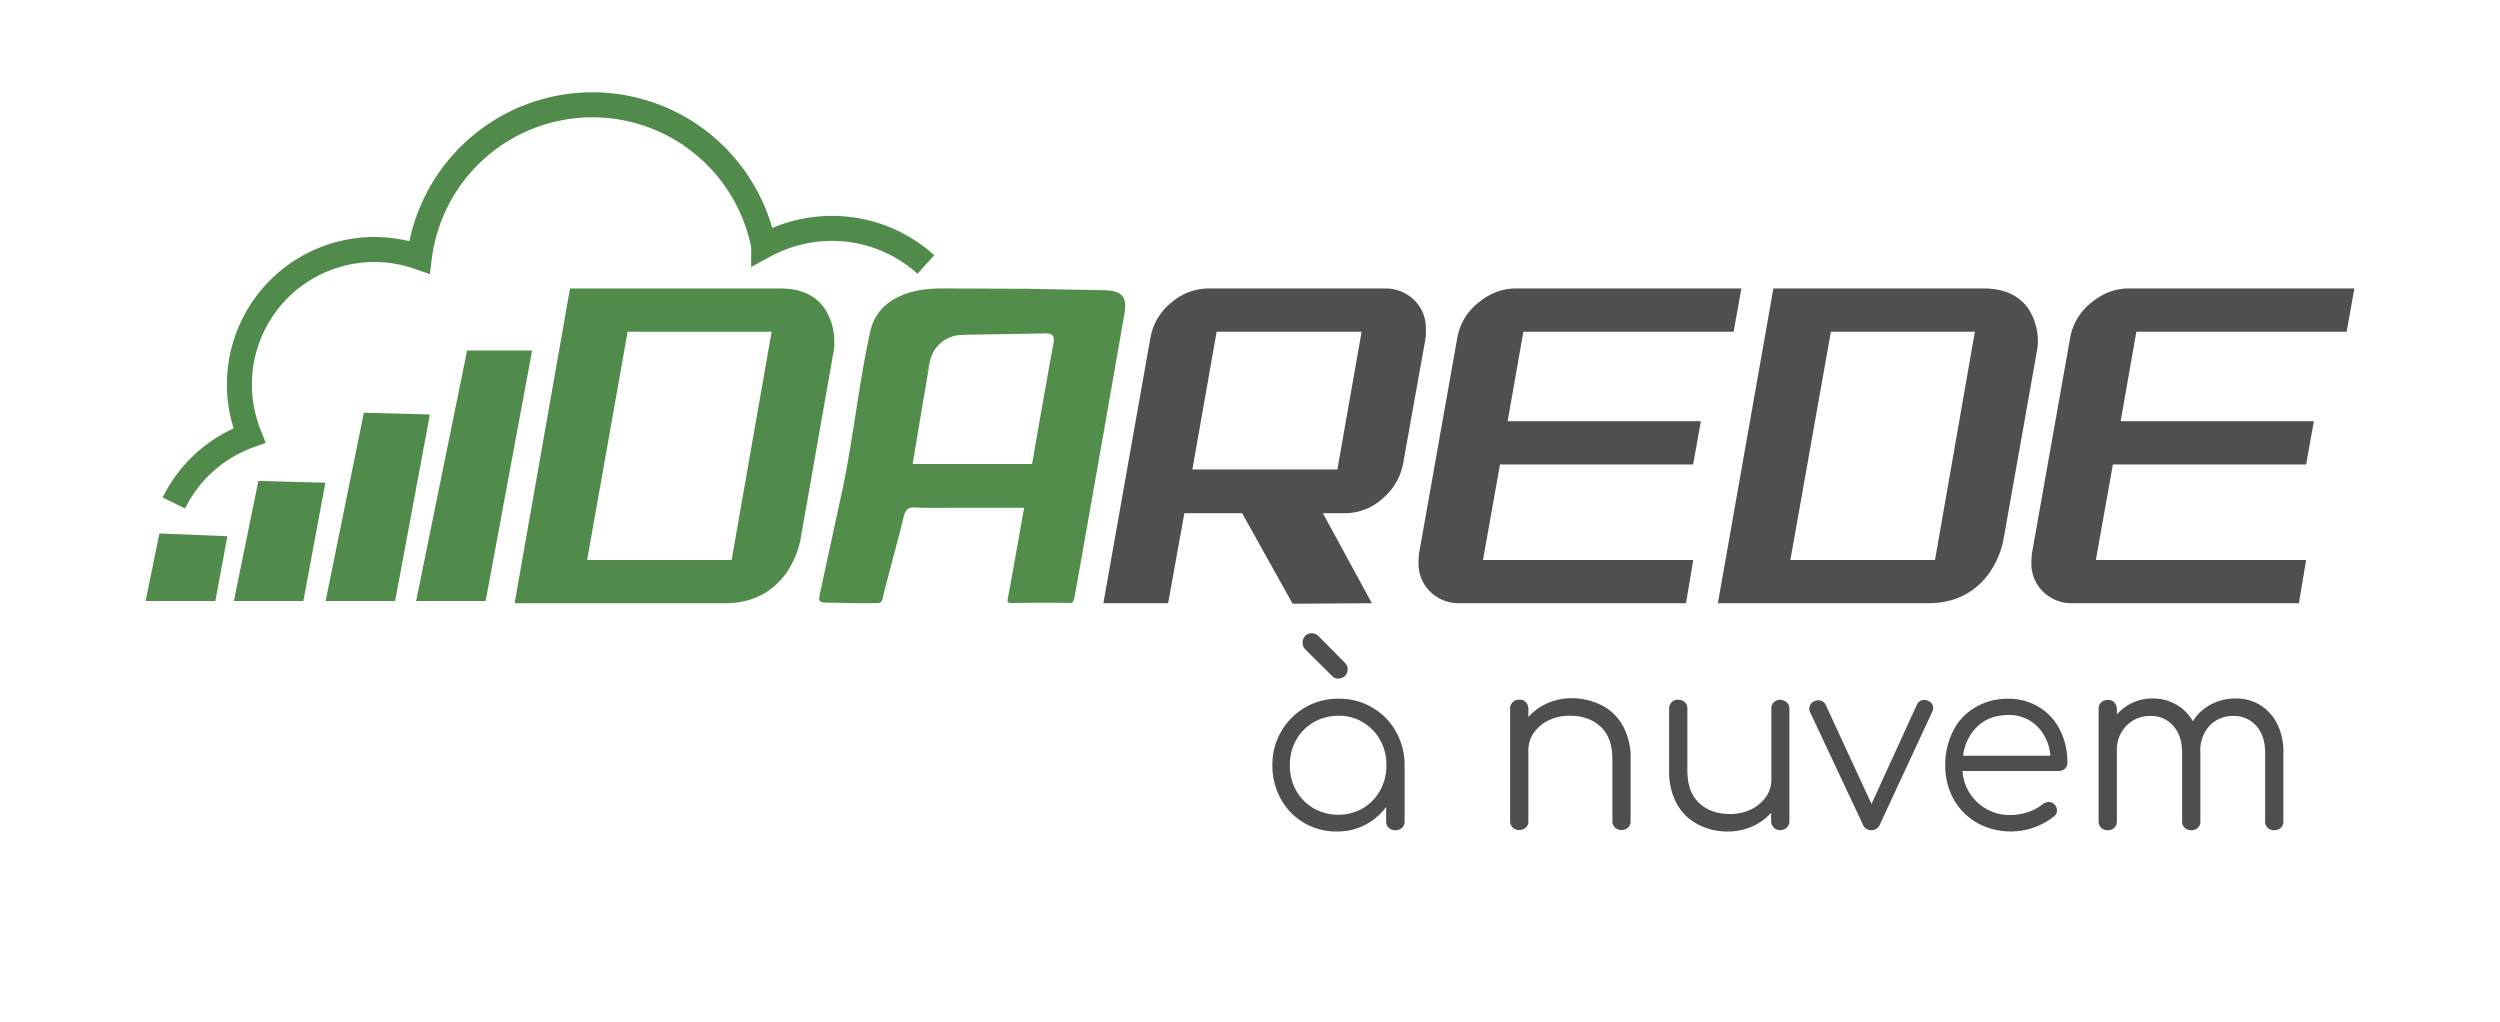
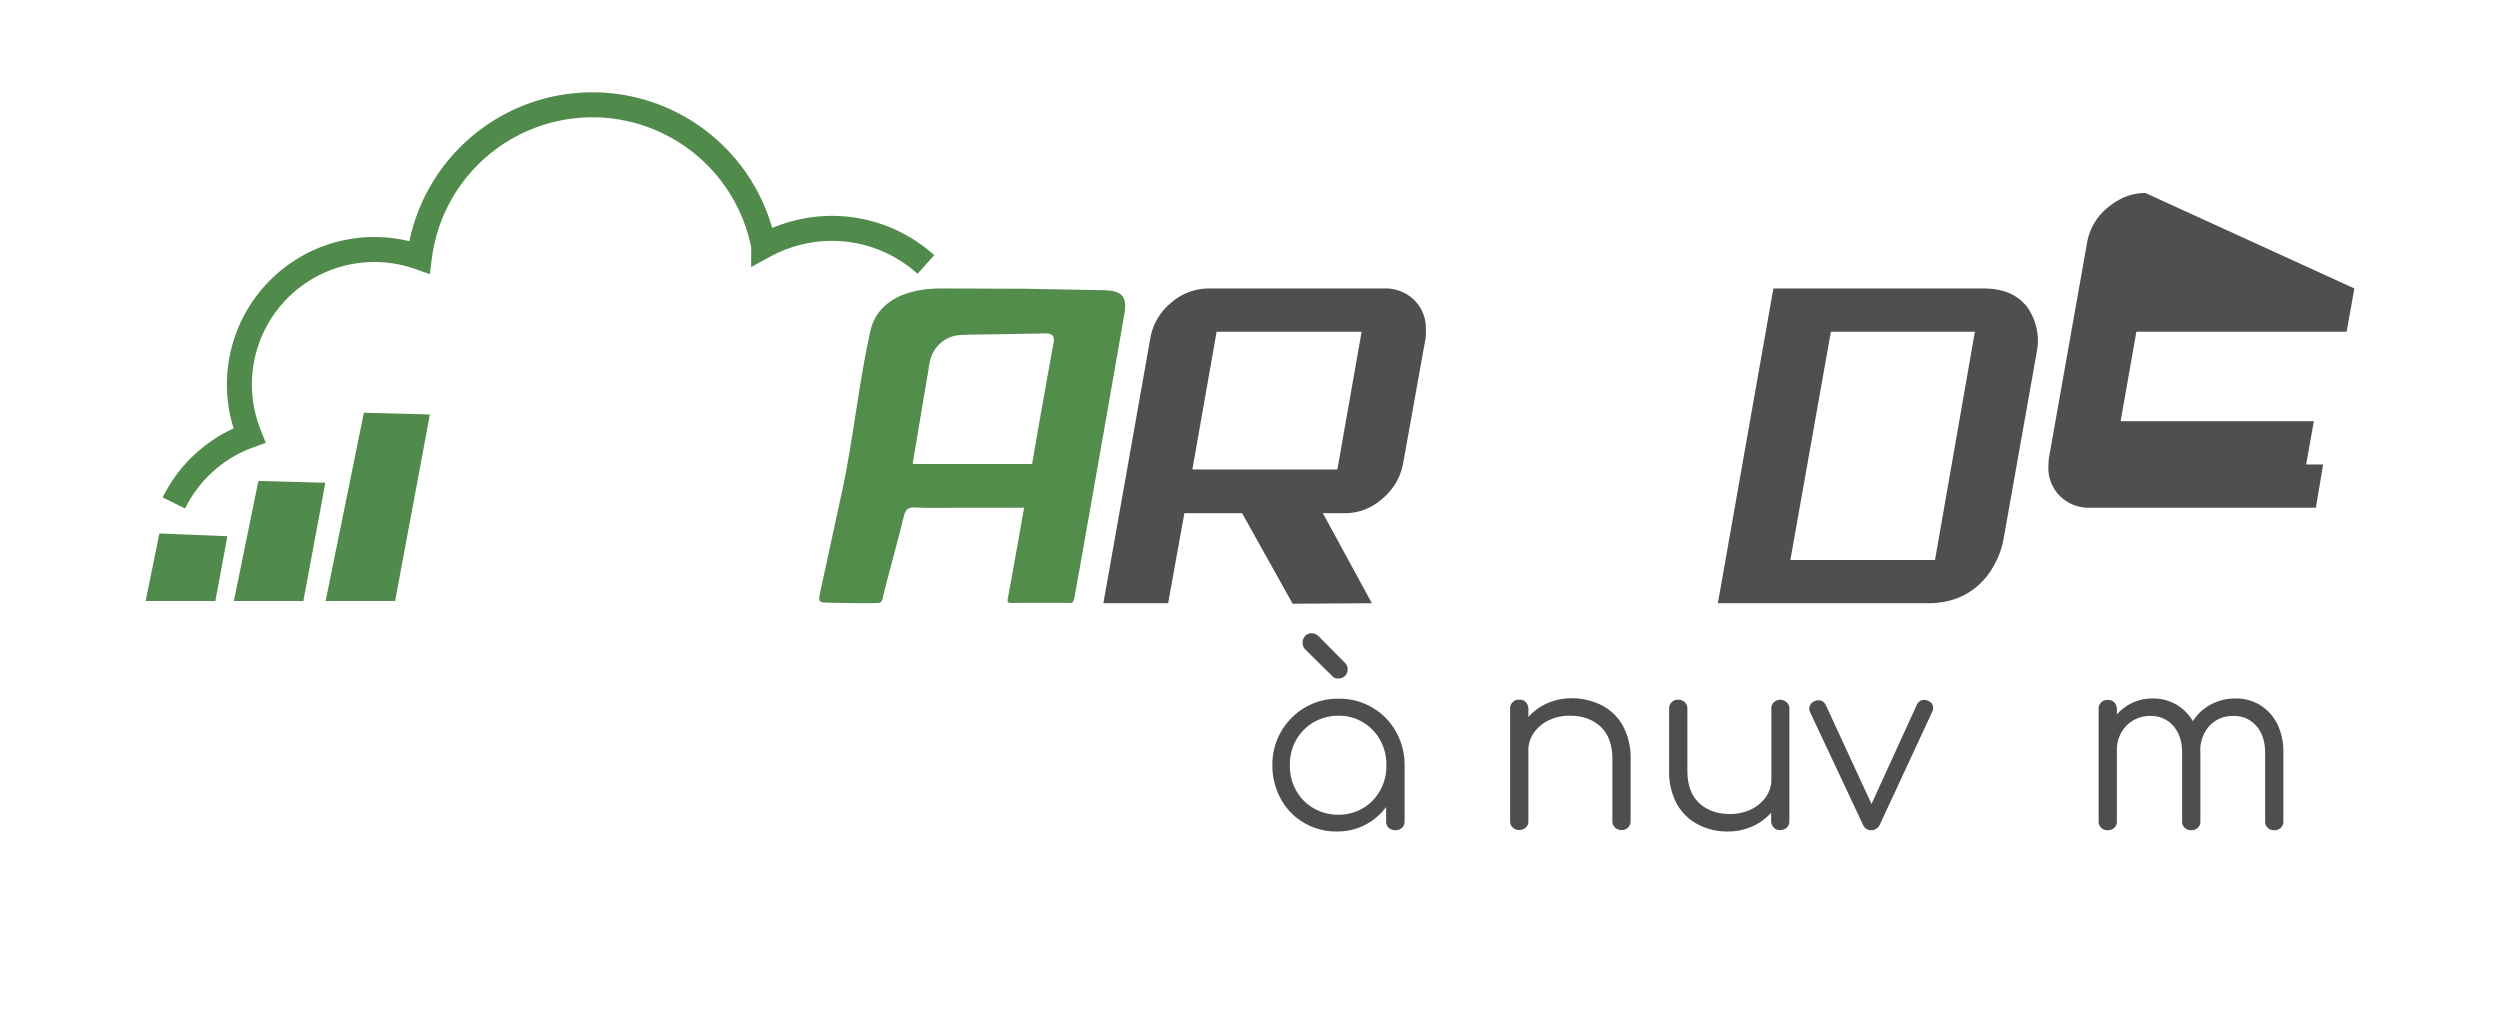
<svg xmlns="http://www.w3.org/2000/svg" id="Layer_1" data-name="Layer 1" viewBox="0 0 1000 408.6">
  <defs>
    <style>.cls-1{fill:#4e4e4f;}.cls-2{fill:#538d4c;}.cls-3{fill:#508b4b;}.cls-4{fill:#4f4f4f;}.cls-5{fill:none;stroke:#518b4b;stroke-miterlimit:10;stroke-width:10px;}</style>
  </defs>
  <g id="Layer_1-2" data-name="Layer 1">
    <path class="cls-1" d="M548.85,283a25,25,0,0,1,9.5,9.6,27.16,27.16,0,0,1,3.5,13.5v22.4a3.54,3.54,0,0,1-1,2.6,4.15,4.15,0,0,1-5.4,0,3.39,3.39,0,0,1-1-2.6v-5.7a24.08,24.08,0,0,1-19.8,9.8,25.43,25.43,0,0,1-13.1-3.5,24.7,24.7,0,0,1-9.2-9.5,27.6,27.6,0,0,1-3.4-13.5A26.37,26.37,0,0,1,522,283a25.66,25.66,0,0,1,13.5-3.5A25.31,25.31,0,0,1,548.85,283Zm-3.7,40.3a18.83,18.83,0,0,0,6.9-7.1,20.18,20.18,0,0,0,2.5-10.1,19.92,19.92,0,0,0-2.5-10.1,18.83,18.83,0,0,0-6.9-7.1,18.21,18.21,0,0,0-9.8-2.6,19.77,19.77,0,0,0-9.9,2.6,19.07,19.07,0,0,0-7,7.1,20.18,20.18,0,0,0-2.5,10.1,19.92,19.92,0,0,0,2.5,10.1,18.37,18.37,0,0,0,7,7.1,19.5,19.5,0,0,0,9.9,2.6A19.14,19.14,0,0,0,545.15,323.29Zm-12.3-52.9-10.8-10.7a3.62,3.62,0,0,1-1-2.6,4.06,4.06,0,0,1,1-2.7,3.47,3.47,0,0,1,2.6-1.1,4,4,0,0,1,2.7,1.1l10.7,10.8a3.31,3.31,0,0,1,1,2.4,3.62,3.62,0,0,1-1,2.7,3.69,3.69,0,0,1-2.7,1.1A3,3,0,0,1,532.85,270.39Z" />
    <path class="cls-1" d="M640.85,282.19a20.35,20.35,0,0,1,8.4,8.3,27,27,0,0,1,3,13.1v24.8a3.43,3.43,0,0,1-3.6,3.6,3.62,3.62,0,0,1-2.7-1,3.54,3.54,0,0,1-1-2.6v-24.8c0-5.7-1.6-10-4.7-12.9s-7.2-4.4-12.3-4.4a19.16,19.16,0,0,0-8.4,1.8,15.51,15.51,0,0,0-6,5,12,12,0,0,0-2.2,7.1v28.2a3.25,3.25,0,0,1-1,2.6,3.8,3.8,0,0,1-2.6,1,3.62,3.62,0,0,1-2.7-1,3.39,3.39,0,0,1-1-2.6v-44.8a3.45,3.45,0,0,1,3.7-3.7,3.25,3.25,0,0,1,2.6,1,4.06,4.06,0,0,1,1,2.7v3.2a22.18,22.18,0,0,1,7.6-5.5,24,24,0,0,1,9.7-2A26.78,26.78,0,0,1,640.85,282.19Z" />
    <path class="cls-1" d="M714.75,281a3.39,3.39,0,0,1,1,2.6v44.7a3.45,3.45,0,0,1-3.7,3.7,3.25,3.25,0,0,1-2.6-1,4.06,4.06,0,0,1-1-2.7v-3.2a22.18,22.18,0,0,1-7.6,5.5,24,24,0,0,1-9.7,2,25.17,25.17,0,0,1-12.1-2.9,20.35,20.35,0,0,1-8.4-8.3,27,27,0,0,1-3-13.1v-24.8a3.54,3.54,0,0,1,1-2.6,3.39,3.39,0,0,1,2.6-1,3.62,3.62,0,0,1,2.7,1,3.54,3.54,0,0,1,1,2.6v24.8c0,5.7,1.6,10,4.7,12.9s7.2,4.4,12.3,4.4a19.16,19.16,0,0,0,8.4-1.8,15.51,15.51,0,0,0,6-5,12,12,0,0,0,2.2-7.1v-28.2a3.25,3.25,0,0,1,1-2.6,3.8,3.8,0,0,1,2.6-1A4.09,4.09,0,0,1,714.75,281Z" />
    <path class="cls-1" d="M773.25,283.29a3.45,3.45,0,0,1-.3,1.3l-20.9,45a3.8,3.8,0,0,1-3.6,2.5,3.56,3.56,0,0,1-3.4-2.5L724,284.79a2.77,2.77,0,0,1-.3-1.3,3.27,3.27,0,0,1,2.1-3,3.71,3.71,0,0,1,1.5-.4,4.07,4.07,0,0,1,1.8.5,3.33,3.33,0,0,1,1.2,1.4l18.3,39.6,18.1-39.6a3.49,3.49,0,0,1,1.2-1.5,3,3,0,0,1,1.9-.5,2.41,2.41,0,0,1,1.5.4A2.8,2.8,0,0,1,773.25,283.29Z" />
-     <path class="cls-1" d="M815.55,282.79a22.39,22.39,0,0,1,8.4,9.1,28.51,28.51,0,0,1,3,13.2,3,3,0,0,1-1,2.4,3.66,3.66,0,0,1-2.5.9H785a18.81,18.81,0,0,0,19.4,17.6,20.89,20.89,0,0,0,6.9-1.2,17.36,17.36,0,0,0,5.6-3,4.45,4.45,0,0,1,2.6-1,3.09,3.09,0,0,1,2.1.8,3.52,3.52,0,0,1,1.2,2.6,2.84,2.84,0,0,1-1,2.2,27.92,27.92,0,0,1-30.9,2.8,25,25,0,0,1-9.4-9.4,28.1,28.1,0,0,1-3.4-13.7,29.85,29.85,0,0,1,3.2-13.8,22.46,22.46,0,0,1,8.9-9.4,25.34,25.34,0,0,1,12.9-3.4A23.57,23.57,0,0,1,815.55,282.79Zm-24.5,7.7a19.26,19.26,0,0,0-5.8,11.8h34.9a18.78,18.78,0,0,0-5.3-11.8,16,16,0,0,0-11.7-4.5C798.25,286.09,794.25,287.49,791.05,290.49Z" />
    <path class="cls-1" d="M904.15,282.09a18.64,18.64,0,0,1,6.8,7.6,24.51,24.51,0,0,1,2.4,11.4v27.4a3.25,3.25,0,0,1-1,2.6,3.8,3.8,0,0,1-2.6,1,3.62,3.62,0,0,1-2.7-1,3.39,3.39,0,0,1-1-2.6v-27.4c0-4.5-1.2-8.1-3.5-10.7a11.59,11.59,0,0,0-9.1-4,12.53,12.53,0,0,0-9.7,4,14.32,14.32,0,0,0-3.6,10.5v27.6a3.25,3.25,0,0,1-1,2.6,3.8,3.8,0,0,1-2.6,1,3.62,3.62,0,0,1-2.7-1,3.39,3.39,0,0,1-1-2.6v-27.4c0-4.5-1.2-8.1-3.5-10.7a11.59,11.59,0,0,0-9.1-4,13,13,0,0,0-9.7,3.9,13.81,13.81,0,0,0-3.8,10v28.2a3.25,3.25,0,0,1-1,2.6,3.8,3.8,0,0,1-2.6,1,3.62,3.62,0,0,1-2.7-1,3.39,3.39,0,0,1-1-2.6v-44.8a3.45,3.45,0,0,1,3.7-3.7,3.25,3.25,0,0,1,2.6,1,4.06,4.06,0,0,1,1,2.7v2.1a18.73,18.73,0,0,1,14.3-6.4,18.52,18.52,0,0,1,9.4,2.4,18,18,0,0,1,6.7,6.7,18.56,18.56,0,0,1,7.2-6.7,20.82,20.82,0,0,1,10-2.4A18.28,18.28,0,0,1,904.15,282.09Z" />
    <path class="cls-2" d="M441.75,116.09l-32-.6c-11.2,0-22.4-.1-33.6-.1-12.9,0-25.2,4.6-28,17-4.6,20.5-7,44.4-11.5,65-2.8,12.7-5.5,25.5-8.3,38.2-1.2,5.7-1.3,5.4,4.6,5.5,5.6.1,12.2.3,18.2.1,2,0,1.9-2,2.3-3.6,2.6-10.3,5.5-20.5,8-30.8.7-2.9,1.7-4,4.8-3.8,5.8.3,11.7.1,17.5.1h25.9c-2.2,12.2-4.2,24-6.4,35.6-.5,2.6-.3,2.5,2.4,2.5,7.5-.1,15.4-.1,22.9,0,1.1-.4,1.3-2.5,1.6-4.2q9.9-55.65,19.6-111.4C451,118.69,448.85,116.29,441.75,116.09Zm-41.4,69.5h-35.3c2.3-13.7,4.5-27,6.8-40.3,0,0-2.8,9.5.2-1h0a13.13,13.13,0,0,1,12.5-10.3c.5,0,2.1-.1,2.1-.1l30.8-.5c3.3-.2,4.1.8,4.1,2.7a2.77,2.77,0,0,1-.1.8,5,5,0,0,1-.2,1.2c-2.1,11.4-4.1,22.8-6.1,34.1,0,.2-.1.5-.1.7l-1.4,8a8.58,8.58,0,0,1-.3,1.7l-.5,3" />
-     <path class="cls-3" d="M333.35,141.09l-13.1,74.4a35,35,0,0,1-6.7,15c-5.8,7.2-13.6,10.8-23.6,10.8h-84.1L228,115.39h84.1c8,0,13.9,2.6,17.6,7.8a23.77,23.77,0,0,1,4,13.9A13,13,0,0,1,333.35,141.09Zm-24.7-8.4h-57.6L234.85,224h57.8Z" />
    <path class="cls-4" d="M570.25,135.19l-9,50.2a23.92,23.92,0,0,1-8.2,14,22.41,22.41,0,0,1-15,5.9h-8.9l19.6,36-31.7.2-20.2-36.2h-23.1l-6.5,36h-25.9l18.8-106.1a23.34,23.34,0,0,1,8.2-14,22.8,22.8,0,0,1,15-5.8h70.4a16.28,16.28,0,0,1,12,4.7,15.68,15.68,0,0,1,4.6,11.5A21.66,21.66,0,0,1,570.25,135.19Zm-25.6-2.5h-58l-9.7,55.1h58Z" />
-     <path class="cls-4" d="M696.55,115.39l-3.1,17.3h-84.1l-6.3,35.8h77.3l-3.1,17.3H600l-6.8,38.2h84.1l-2.9,17.3H584a16.28,16.28,0,0,1-12-4.7,15.68,15.68,0,0,1-4.6-11.5c0-1.2.1-2.4.2-3.6l15.3-86.3a23,23,0,0,1,8.3-14c4.6-3.8,9.5-5.8,15-5.8Z" />
    <path class="cls-4" d="M814.65,141.09l-13.2,74.4a35,35,0,0,1-6.7,15c-5.8,7.2-13.6,10.8-23.6,10.8h-84l22.2-125.9h84.1q12,0,17.7,7.8a23.77,23.77,0,0,1,4,13.9A24.28,24.28,0,0,1,814.65,141.09Zm-24.7-8.4h-57.6L716.15,224H774Z" />
-     <path class="cls-4" d="M941.75,115.39l-3.1,17.3h-84.1l-6.3,35.8h77.3l-3.1,17.3h-77.3l-6.8,38.2h84.1l-2.9,17.3h-90.4a16.28,16.28,0,0,1-12-4.7,15.68,15.68,0,0,1-4.6-11.5c0-1.2.1-2.4.2-3.6l15.3-86.3a23,23,0,0,1,8.3-14c4.6-3.8,9.5-5.8,15-5.8Z" />
-     <polygon class="cls-3" points="186.85 140.19 166.45 240.39 194.25 240.39 212.85 140.19 186.85 140.19" />
+     <path class="cls-4" d="M941.75,115.39l-3.1,17.3h-84.1l-6.3,35.8h77.3l-3.1,17.3h-77.3h84.1l-2.9,17.3h-90.4a16.28,16.28,0,0,1-12-4.7,15.68,15.68,0,0,1-4.6-11.5c0-1.2.1-2.4.2-3.6l15.3-86.3a23,23,0,0,1,8.3-14c4.6-3.8,9.5-5.8,15-5.8Z" />
    <polygon class="cls-3" points="145.55 165.09 130.25 240.39 158.05 240.39 171.95 165.79 145.55 165.09" />
    <polygon class="cls-3" points="103.35 192.39 93.55 240.39 121.35 240.39 130.15 193.09 103.35 192.39" />
    <polygon class="cls-3" points="63.75 213.39 58.25 240.39 86.15 240.39 90.95 214.49 63.75 213.39" />
    <path class="cls-5" d="M69.55,201.19a54,54,0,0,1,30.2-27,59.39,59.39,0,0,1-2.9-9.6,54,54,0,0,1,70.9-61.7,69.78,69.78,0,0,1,137.6-5.1c0,.2.1.4.1.6a57.35,57.35,0,0,1,16.1-5.9,56.1,56.1,0,0,1,48.8,13.3" />
  </g>
</svg>